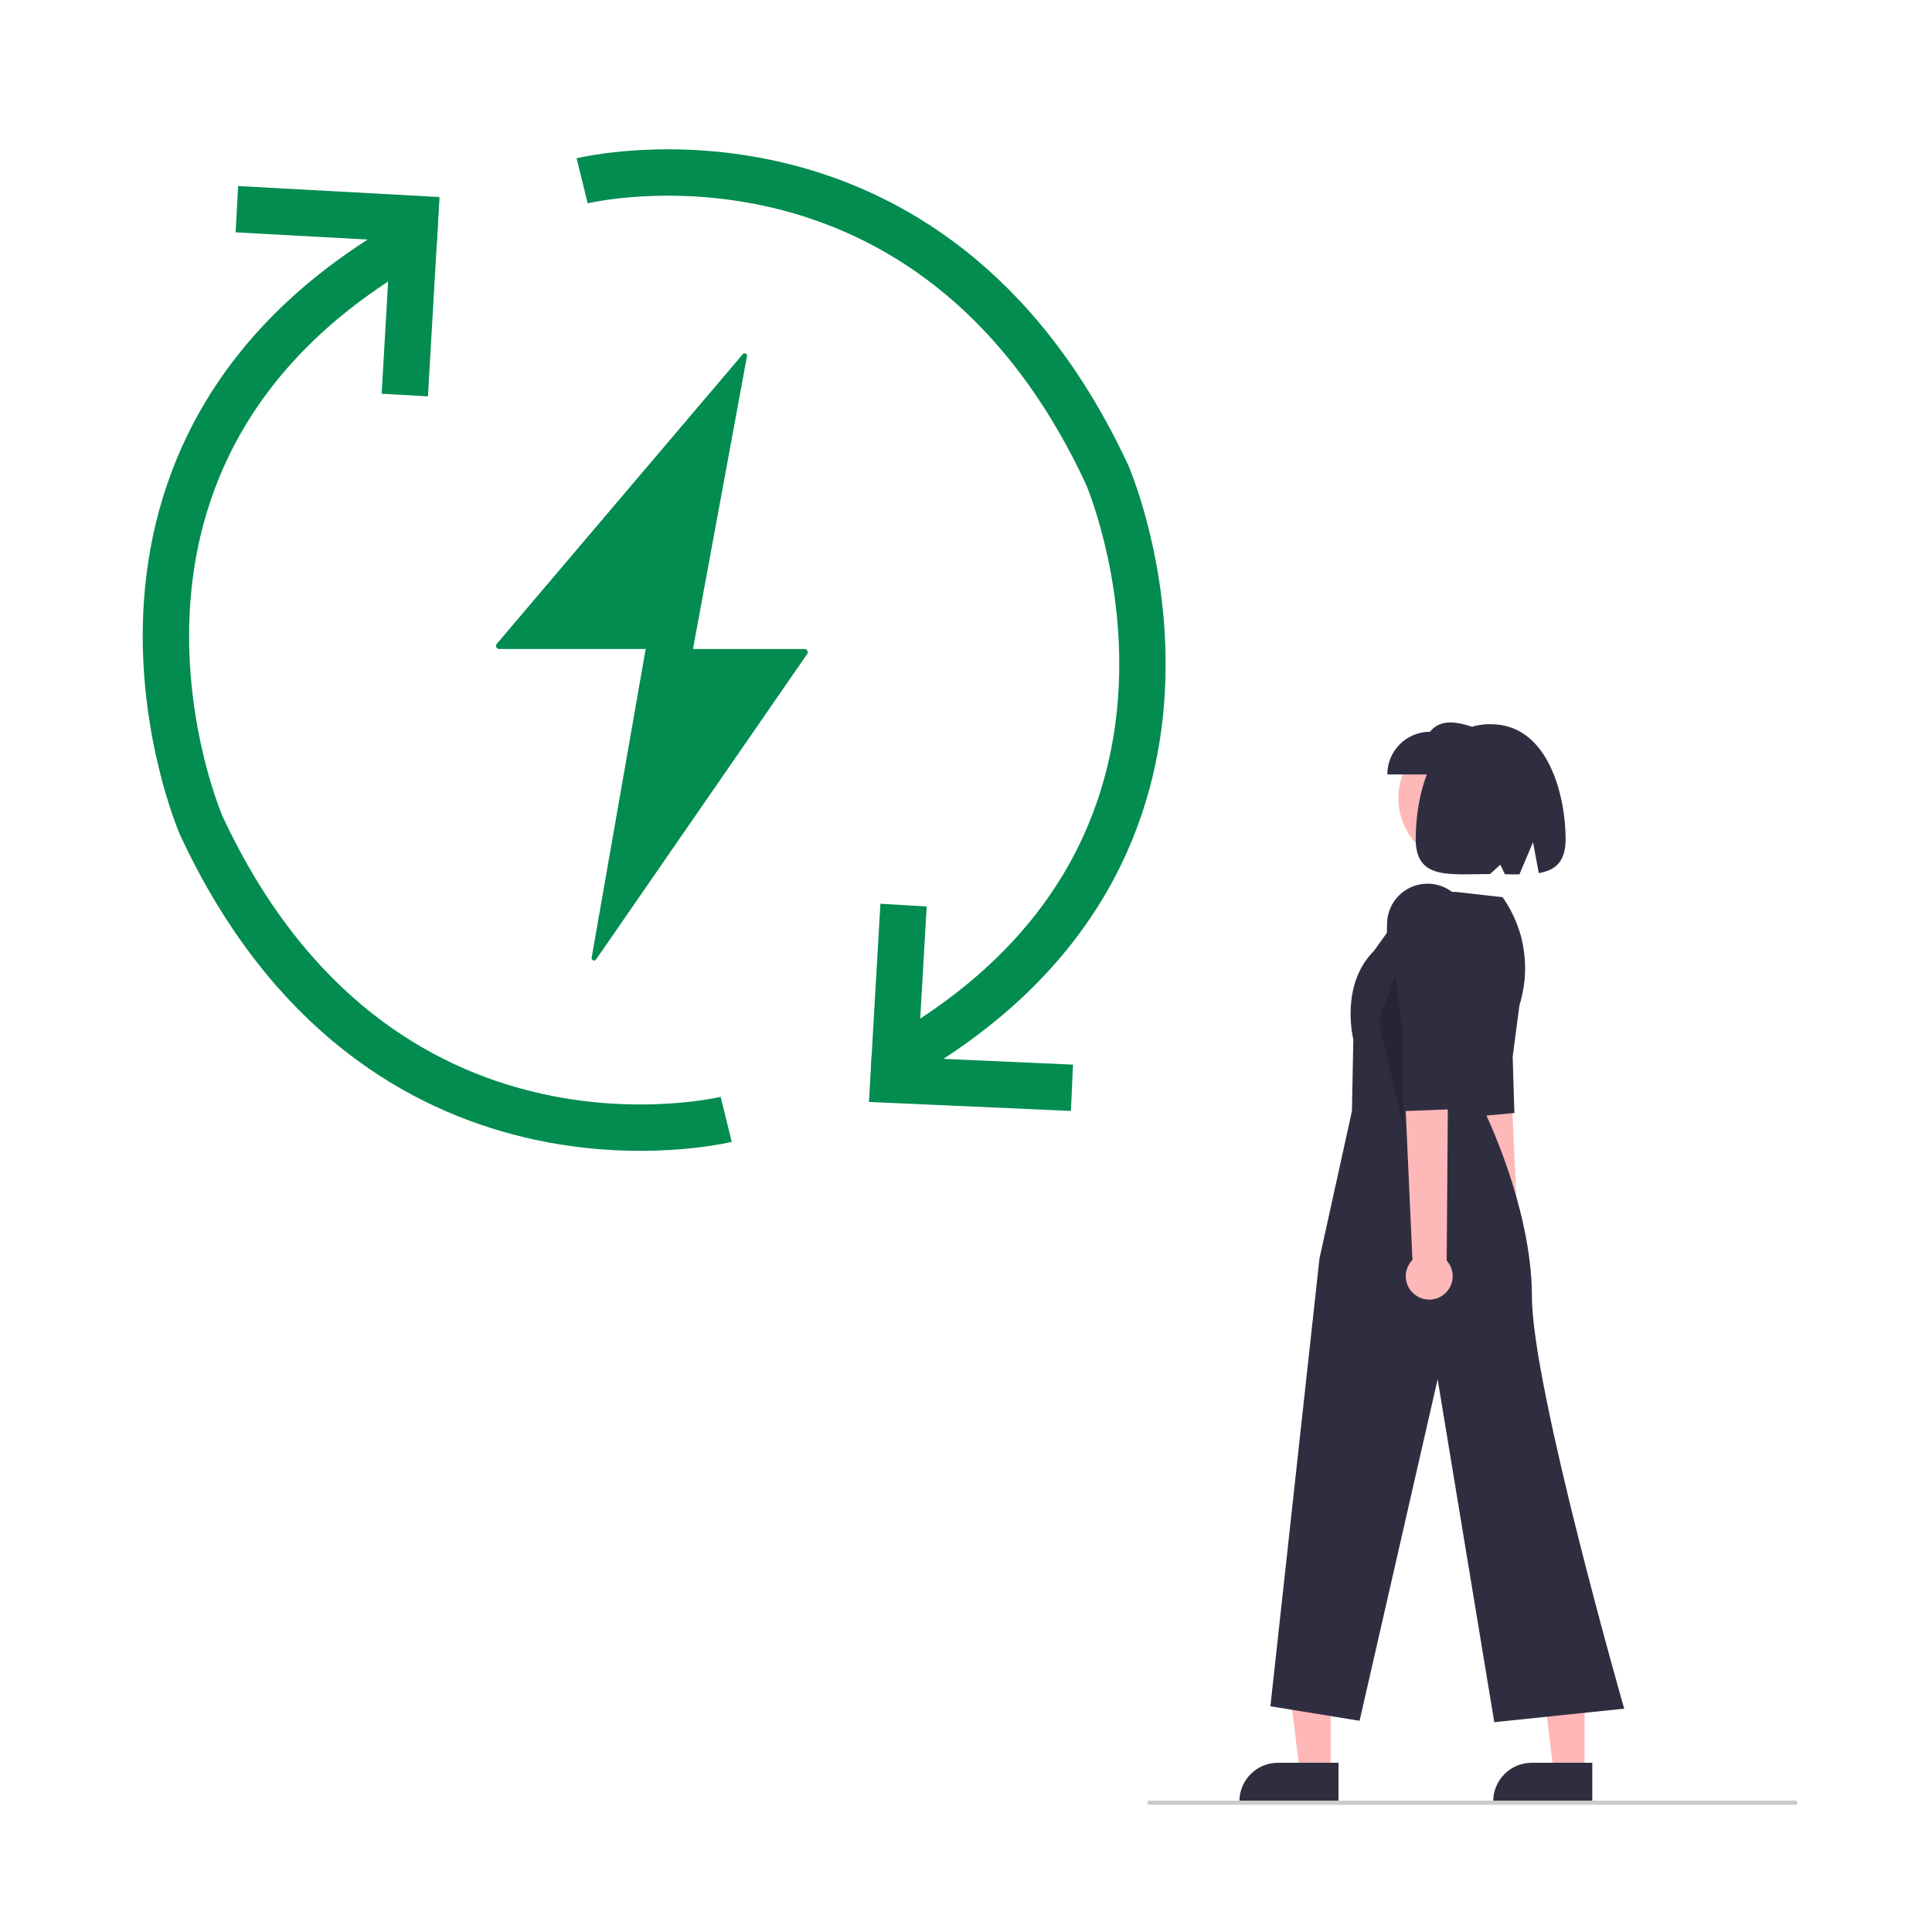
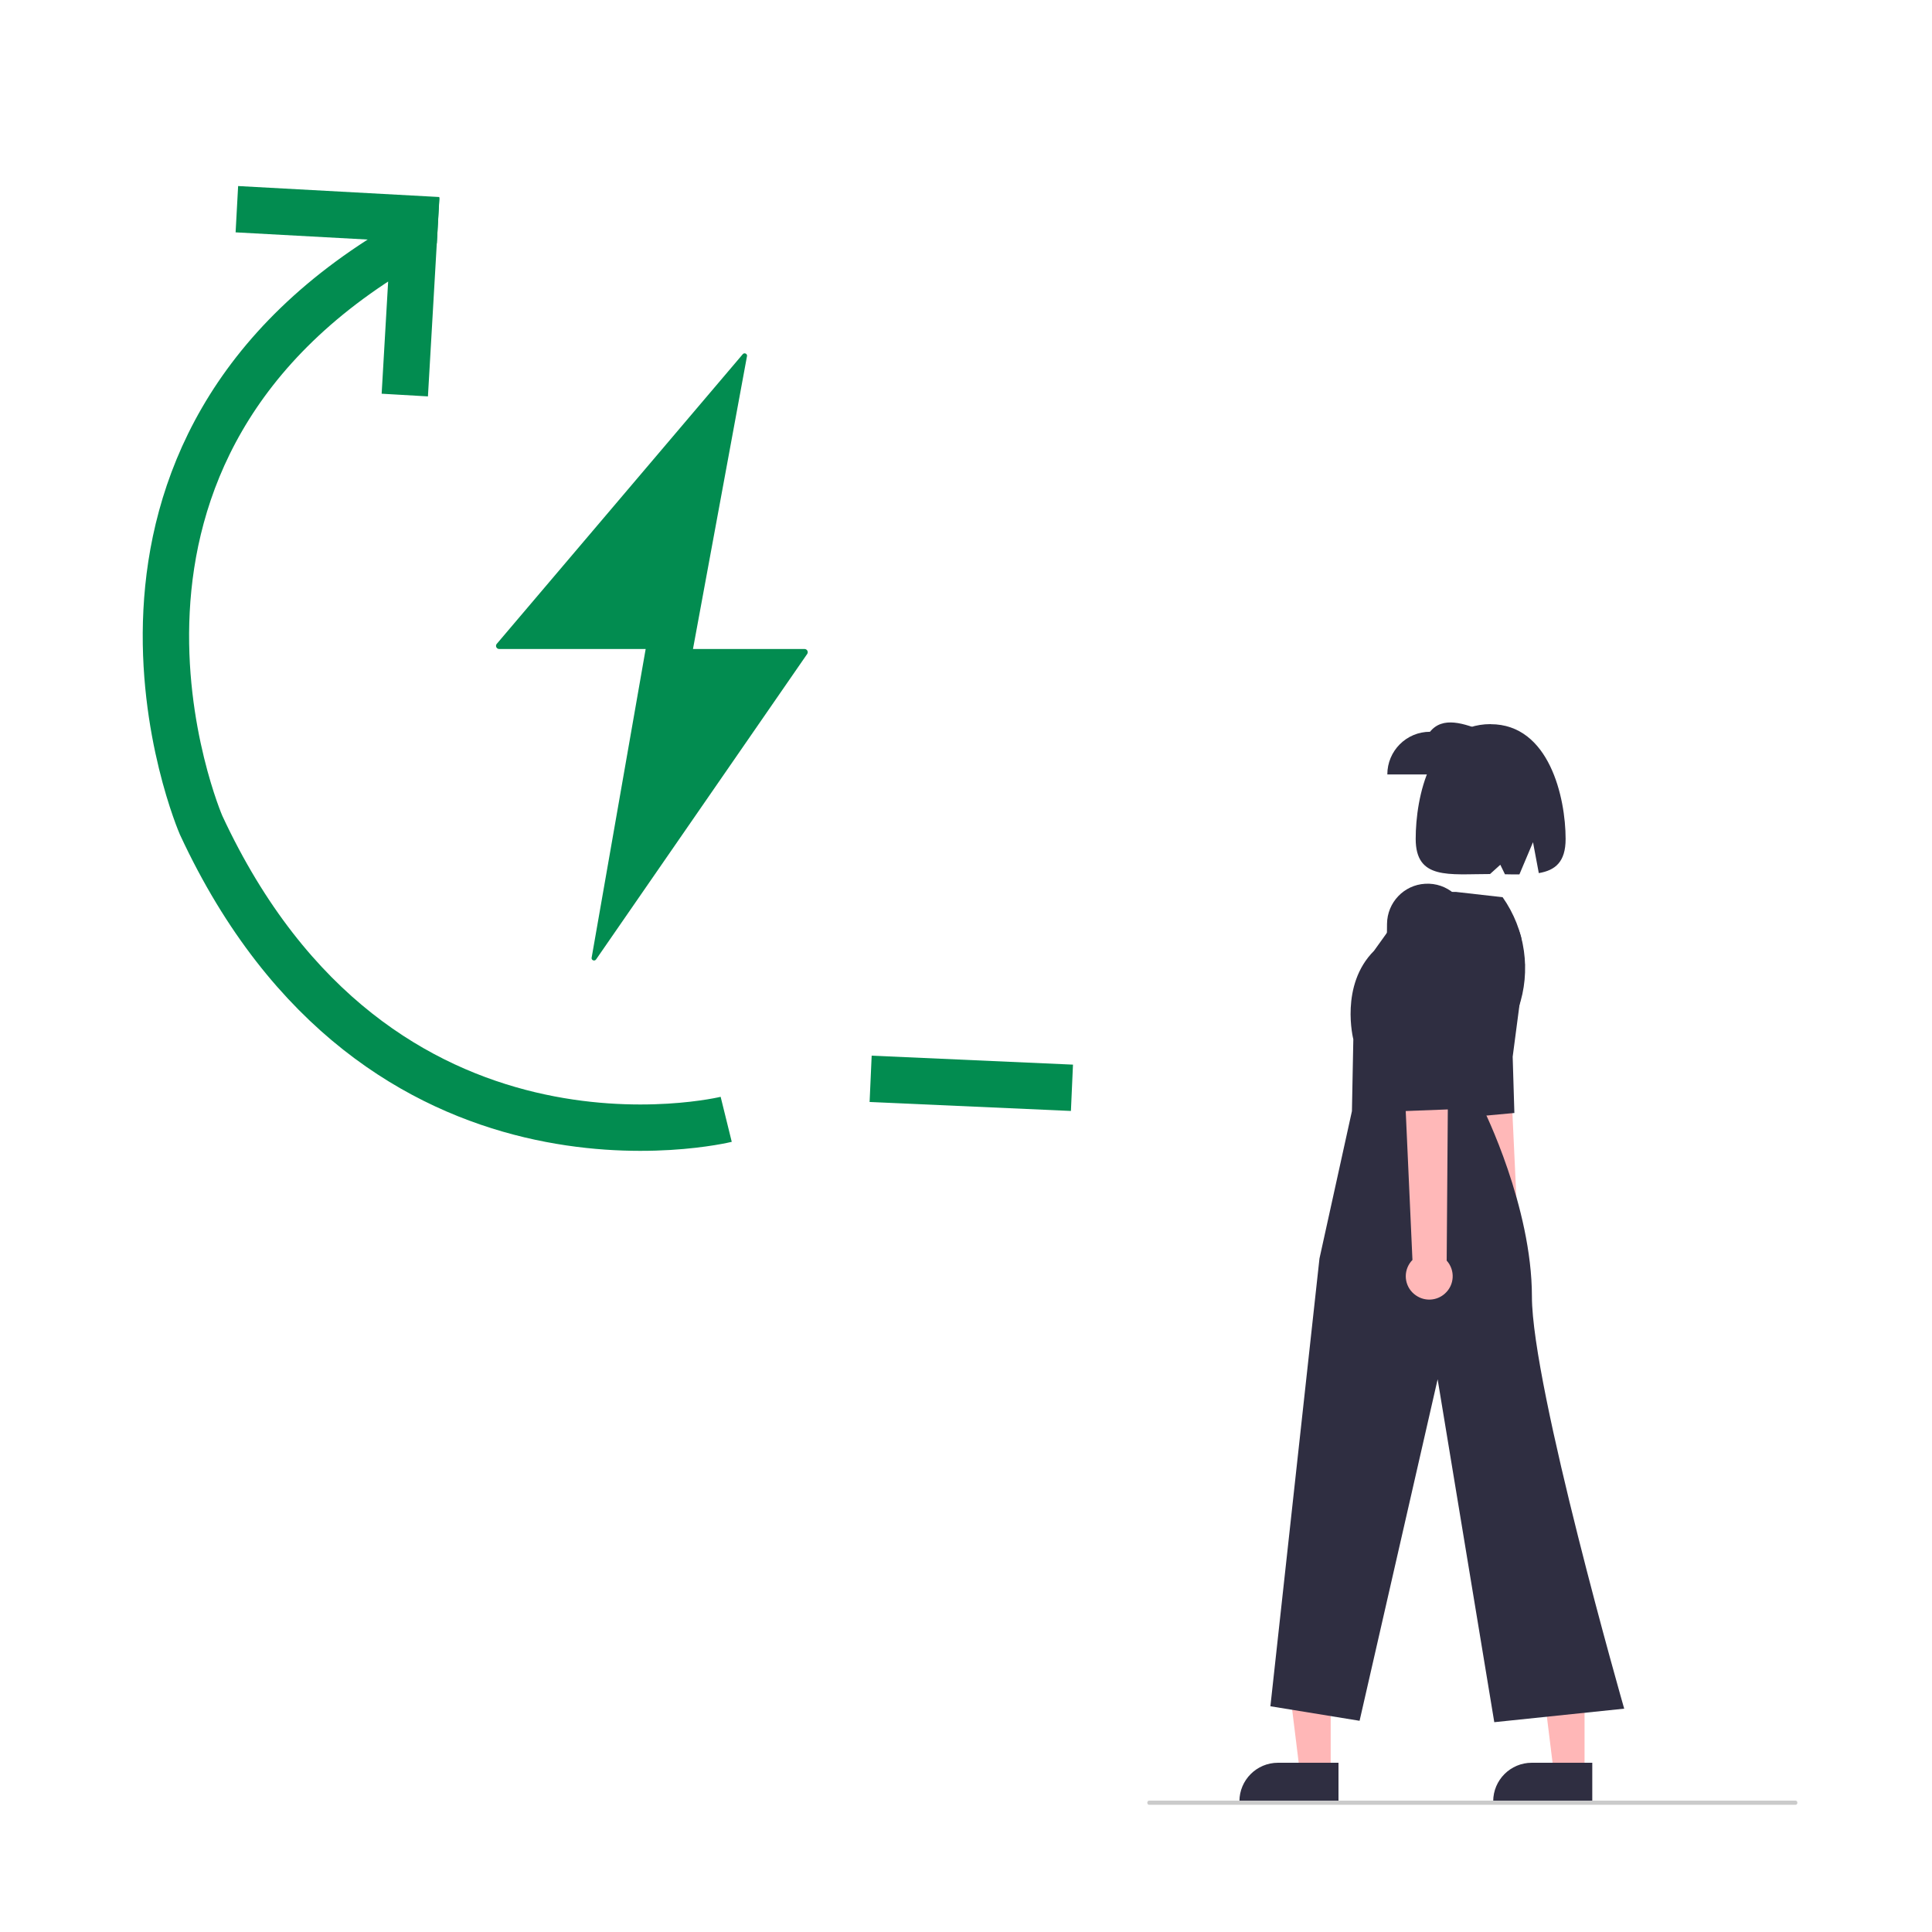
<svg xmlns="http://www.w3.org/2000/svg" id="Layer_1" data-name="Layer 1" width="250" height="250" viewBox="0 0 250 250">
  <defs>
    <style>
      .cls-1 {
        fill: #ffb8b8;
      }

      .cls-1, .cls-2, .cls-3, .cls-4, .cls-5, .cls-6 {
        stroke-width: 0px;
      }

      .cls-2 {
        fill: #2f2e41;
      }

      .cls-7 {
        fill: none;
        stroke: #028c50;
        stroke-miterlimit: 10;
        stroke-width: 6px;
      }

      .cls-3 {
        fill: #000;
        isolation: isolate;
        opacity: .2;
      }

      .cls-4 {
        fill: #028c50;
      }

      .cls-5 {
        fill: #cbcbcb;
      }

      .cls-6 {
        fill: #ffb7b7;
      }
    </style>
  </defs>
  <path class="cls-4" d="M89.67,83.99l7-37.95c0-.31-.4-.44-.58-.18l-31.83,37.48c-.19.27,0,.64.34.64h18.95l-7,39.99c0,.32.42.44.59.17l27.32-39.53c.17-.27-.03-.63-.35-.63h-14.44Z" />
-   <path class="cls-7" d="M116.92,117.12l-1.17,20.21c48.62-27.24,27.53-75.85,27.53-75.85C120.44,12.27,75.33,23.4,75.33,23.4" />
  <line class="cls-7" x1="138.71" y1="140.76" x2="112.66" y2="139.6" />
  <path class="cls-7" d="M52.38,51.12l1.17-20.21C4.93,58.15,26.02,106.77,26.02,106.77c22.84,49.2,67.95,38.07,67.95,38.07" />
  <line class="cls-7" x1="30.65" y1="27.07" x2="56.69" y2="28.49" />
  <path class="cls-1" d="M193.15,166.18c-1.3-.78-1.72-2.47-.94-3.77.08-.14.18-.27.29-.39l-3.57-35.83,5.96.4,1.65,35.28c1.08,1.08,1.08,2.83,0,3.91-.9.9-2.3,1.07-3.39.41Z" />
  <path class="cls-2" d="M197.3,124.86l-1.56,11.88.22,7.28-6.56.6-1.31-6.06-.72-16.03c-.11-2.51,1.73-4.68,4.23-4.97h0c2.6-.3,4.95,1.53,5.3,4.13l.42,3.17Z" />
  <polygon class="cls-6" points="172.19 229.39 168.21 229.39 166.32 214.05 172.19 214.05 172.19 229.39" />
  <path class="cls-2" d="M173.21,233.25h-12.83v-.16c0-2.76,2.24-4.99,4.99-4.99h7.83s0,5.15,0,5.15Z" />
  <polygon class="cls-6" points="205.04 229.39 201.06 229.39 199.17 214.05 205.04 214.05 205.04 229.39" />
  <path class="cls-2" d="M206.05,233.25h-12.83v-.16c0-2.76,2.24-4.99,4.99-4.99h7.83s0,5.15,0,5.15Z" />
-   <circle class="cls-1" cx="189.57" cy="103.29" r="8.62" />
  <path class="cls-2" d="M188.45,115.42l5.99.68h0c2.95,4.19,3.71,9.54,2.04,14.38l-4.52,13.06s6.27,12.57,6.27,24.24,11.94,53.32,11.94,53.32l-16.81,1.75-7.33-44.37-10.1,44.19-11.54-1.88,6.35-57.94,4.2-19.07.18-9.3s-1.79-6.98,2.68-11.45l5.45-7.6,5.2-.02Z" />
  <path class="cls-1" d="M183.23,167.63c-1.38-.93-1.74-2.8-.8-4.18.1-.15.21-.28.34-.41l-1.78-39.41,6.5.79-.29,38.7c1.12,1.24,1.02,3.16-.23,4.27-1.04.94-2.59,1.04-3.74.24h0Z" />
  <path class="cls-2" d="M190.23,122.67l-2.42,12.9-.2,7.98-7.21.27-1.08-6.7.16-17.58c.03-2.75,2.17-5.02,4.92-5.18h0c2.86-.18,5.33,1.97,5.55,4.83l.27,3.49Z" />
  <path class="cls-2" d="M179.52,100.21h12.67v-5.52c-2.78-1.11-5.5-2.04-7.15,0-3.05,0-5.52,2.47-5.52,5.52h0Z" />
  <path class="cls-2" d="M192.89,93.71c7.58,0,9.7,9.5,9.7,14.85,0,2.99-1.35,4.06-3.47,4.42l-.75-4-1.76,4.17c-.6,0-1.22,0-1.87-.02l-.6-1.23-1.33,1.2c-5.32,0-9.62.78-9.62-4.55s1.86-14.85,9.7-14.85Z" />
-   <polygon class="cls-3" points="181.69 146.17 181.37 132.25 180.52 126.08 178.42 132.2 181.69 146.17" />
  <path class="cls-5" d="M232.36,233.54h-83.68c-.12,0-.22-.12-.22-.27s.1-.27.22-.27h83.68c.12,0,.22.12.22.27s-.1.27-.22.27Z" />
</svg>